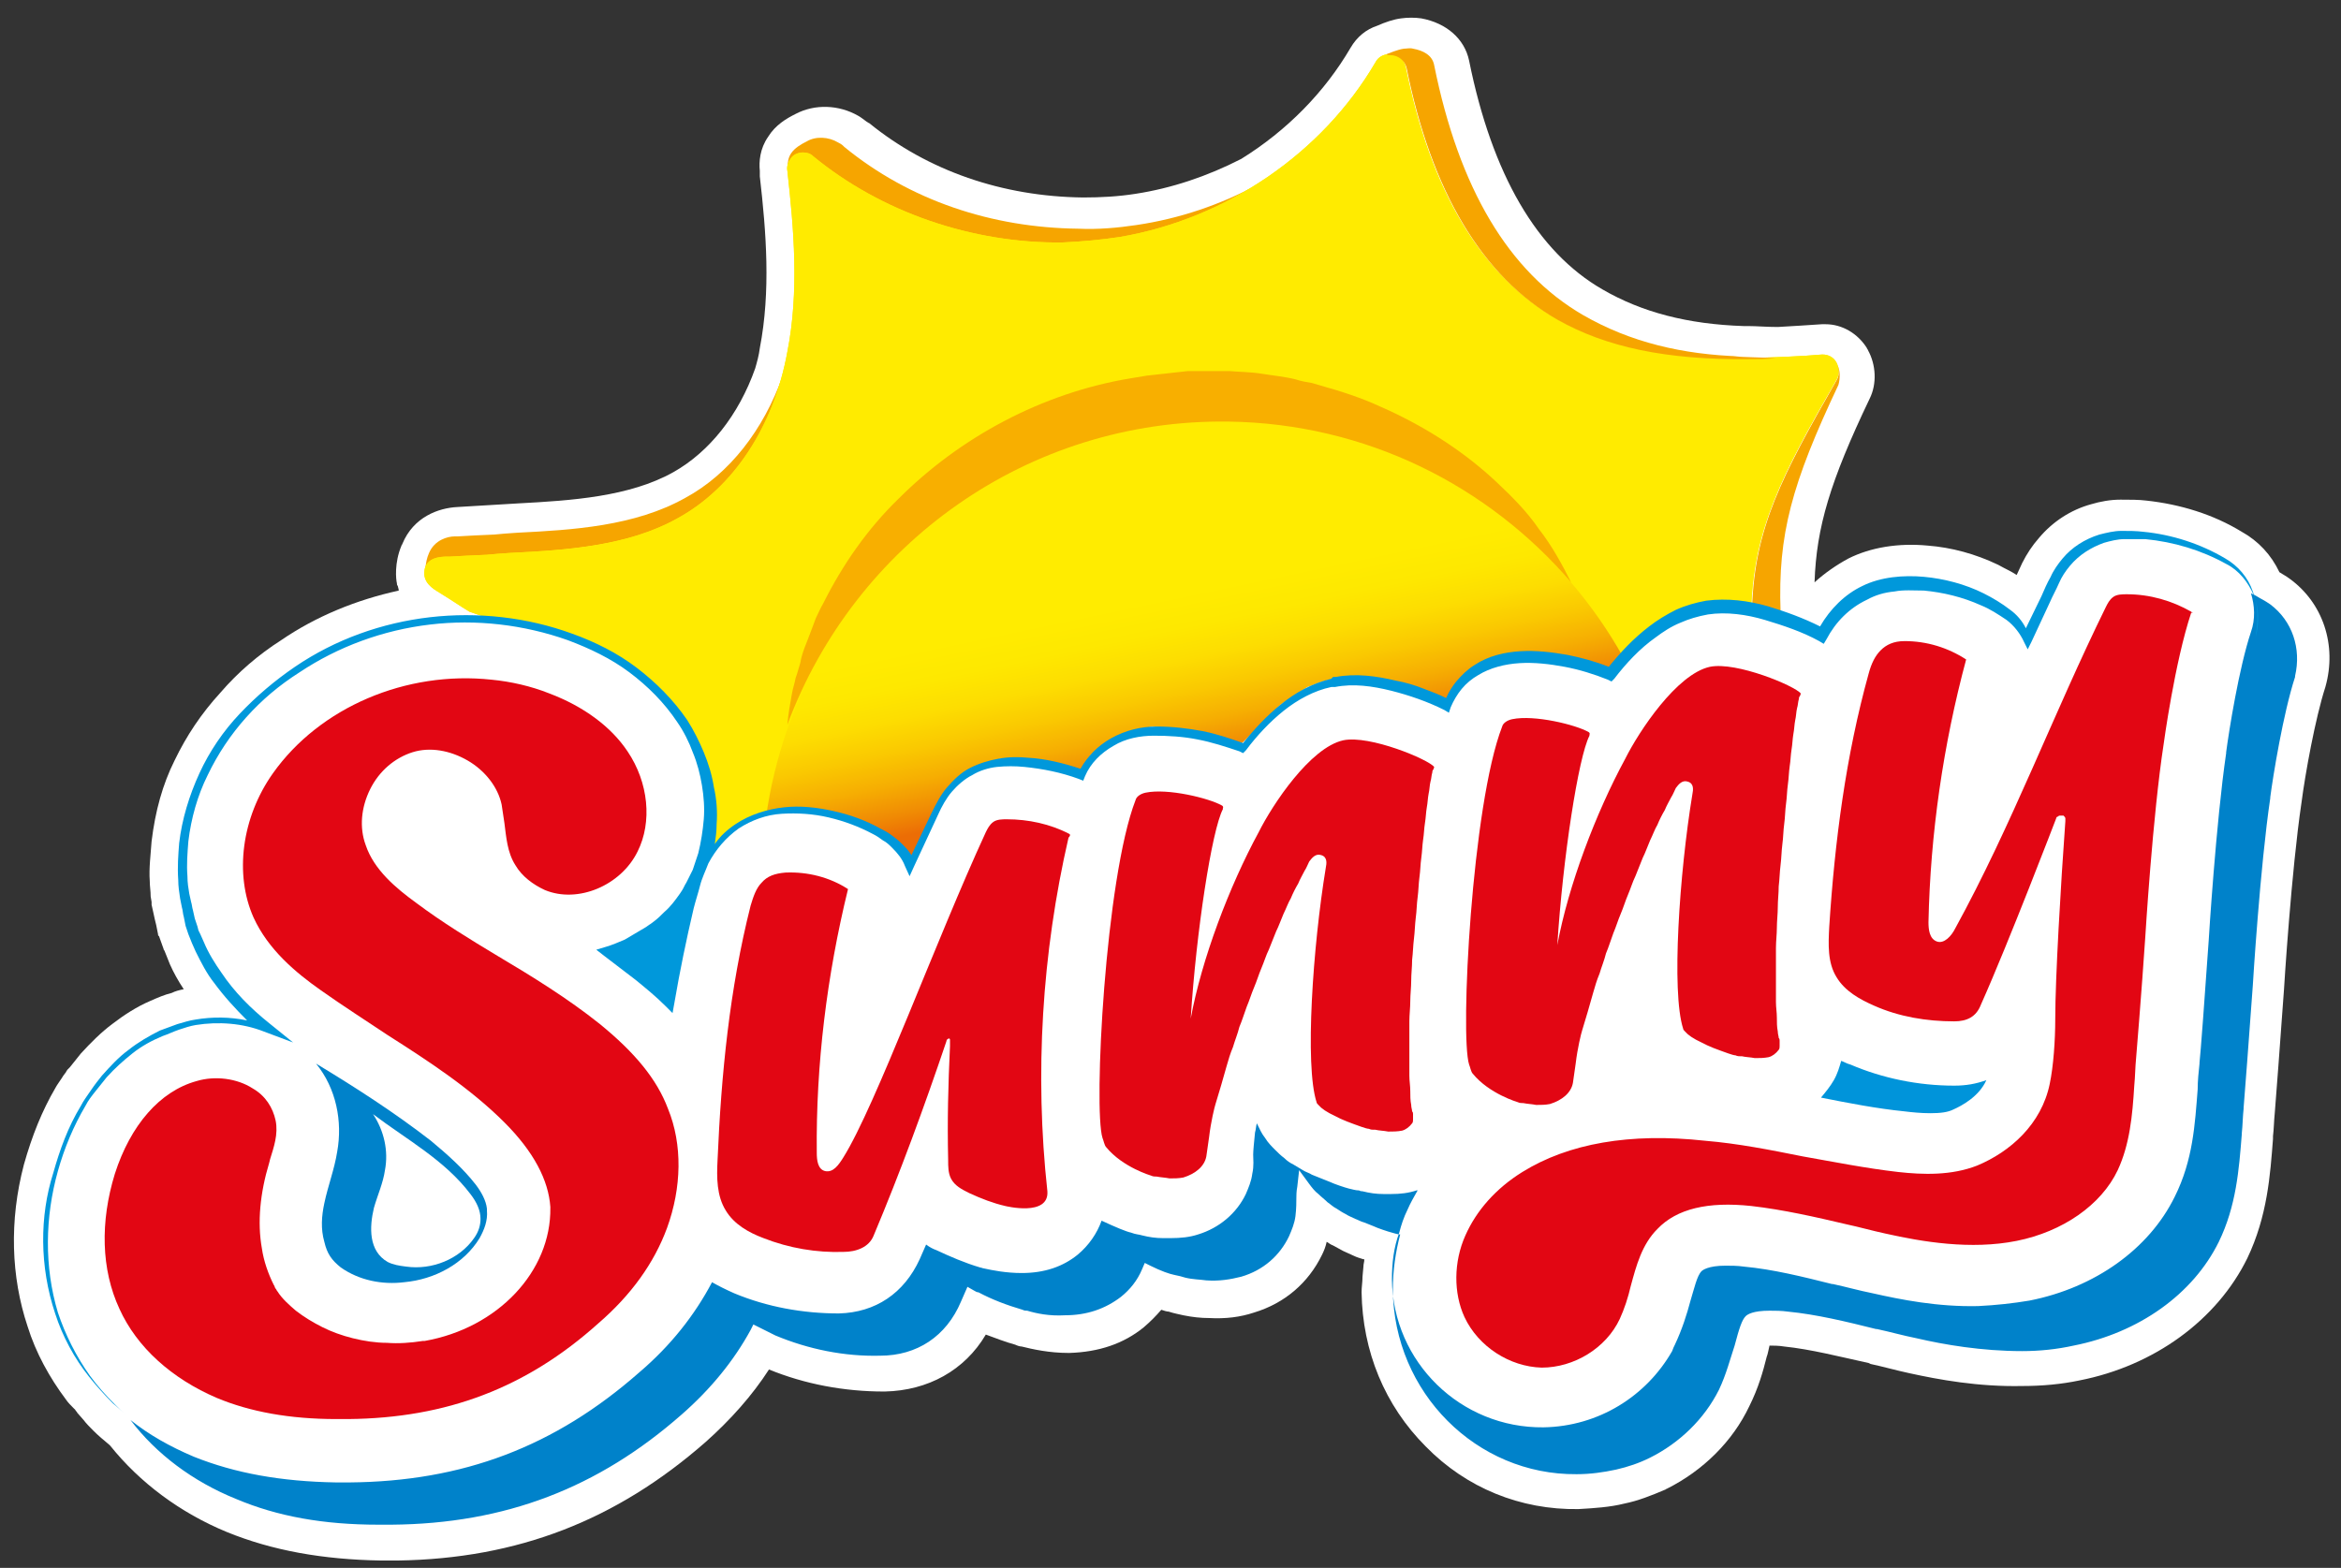
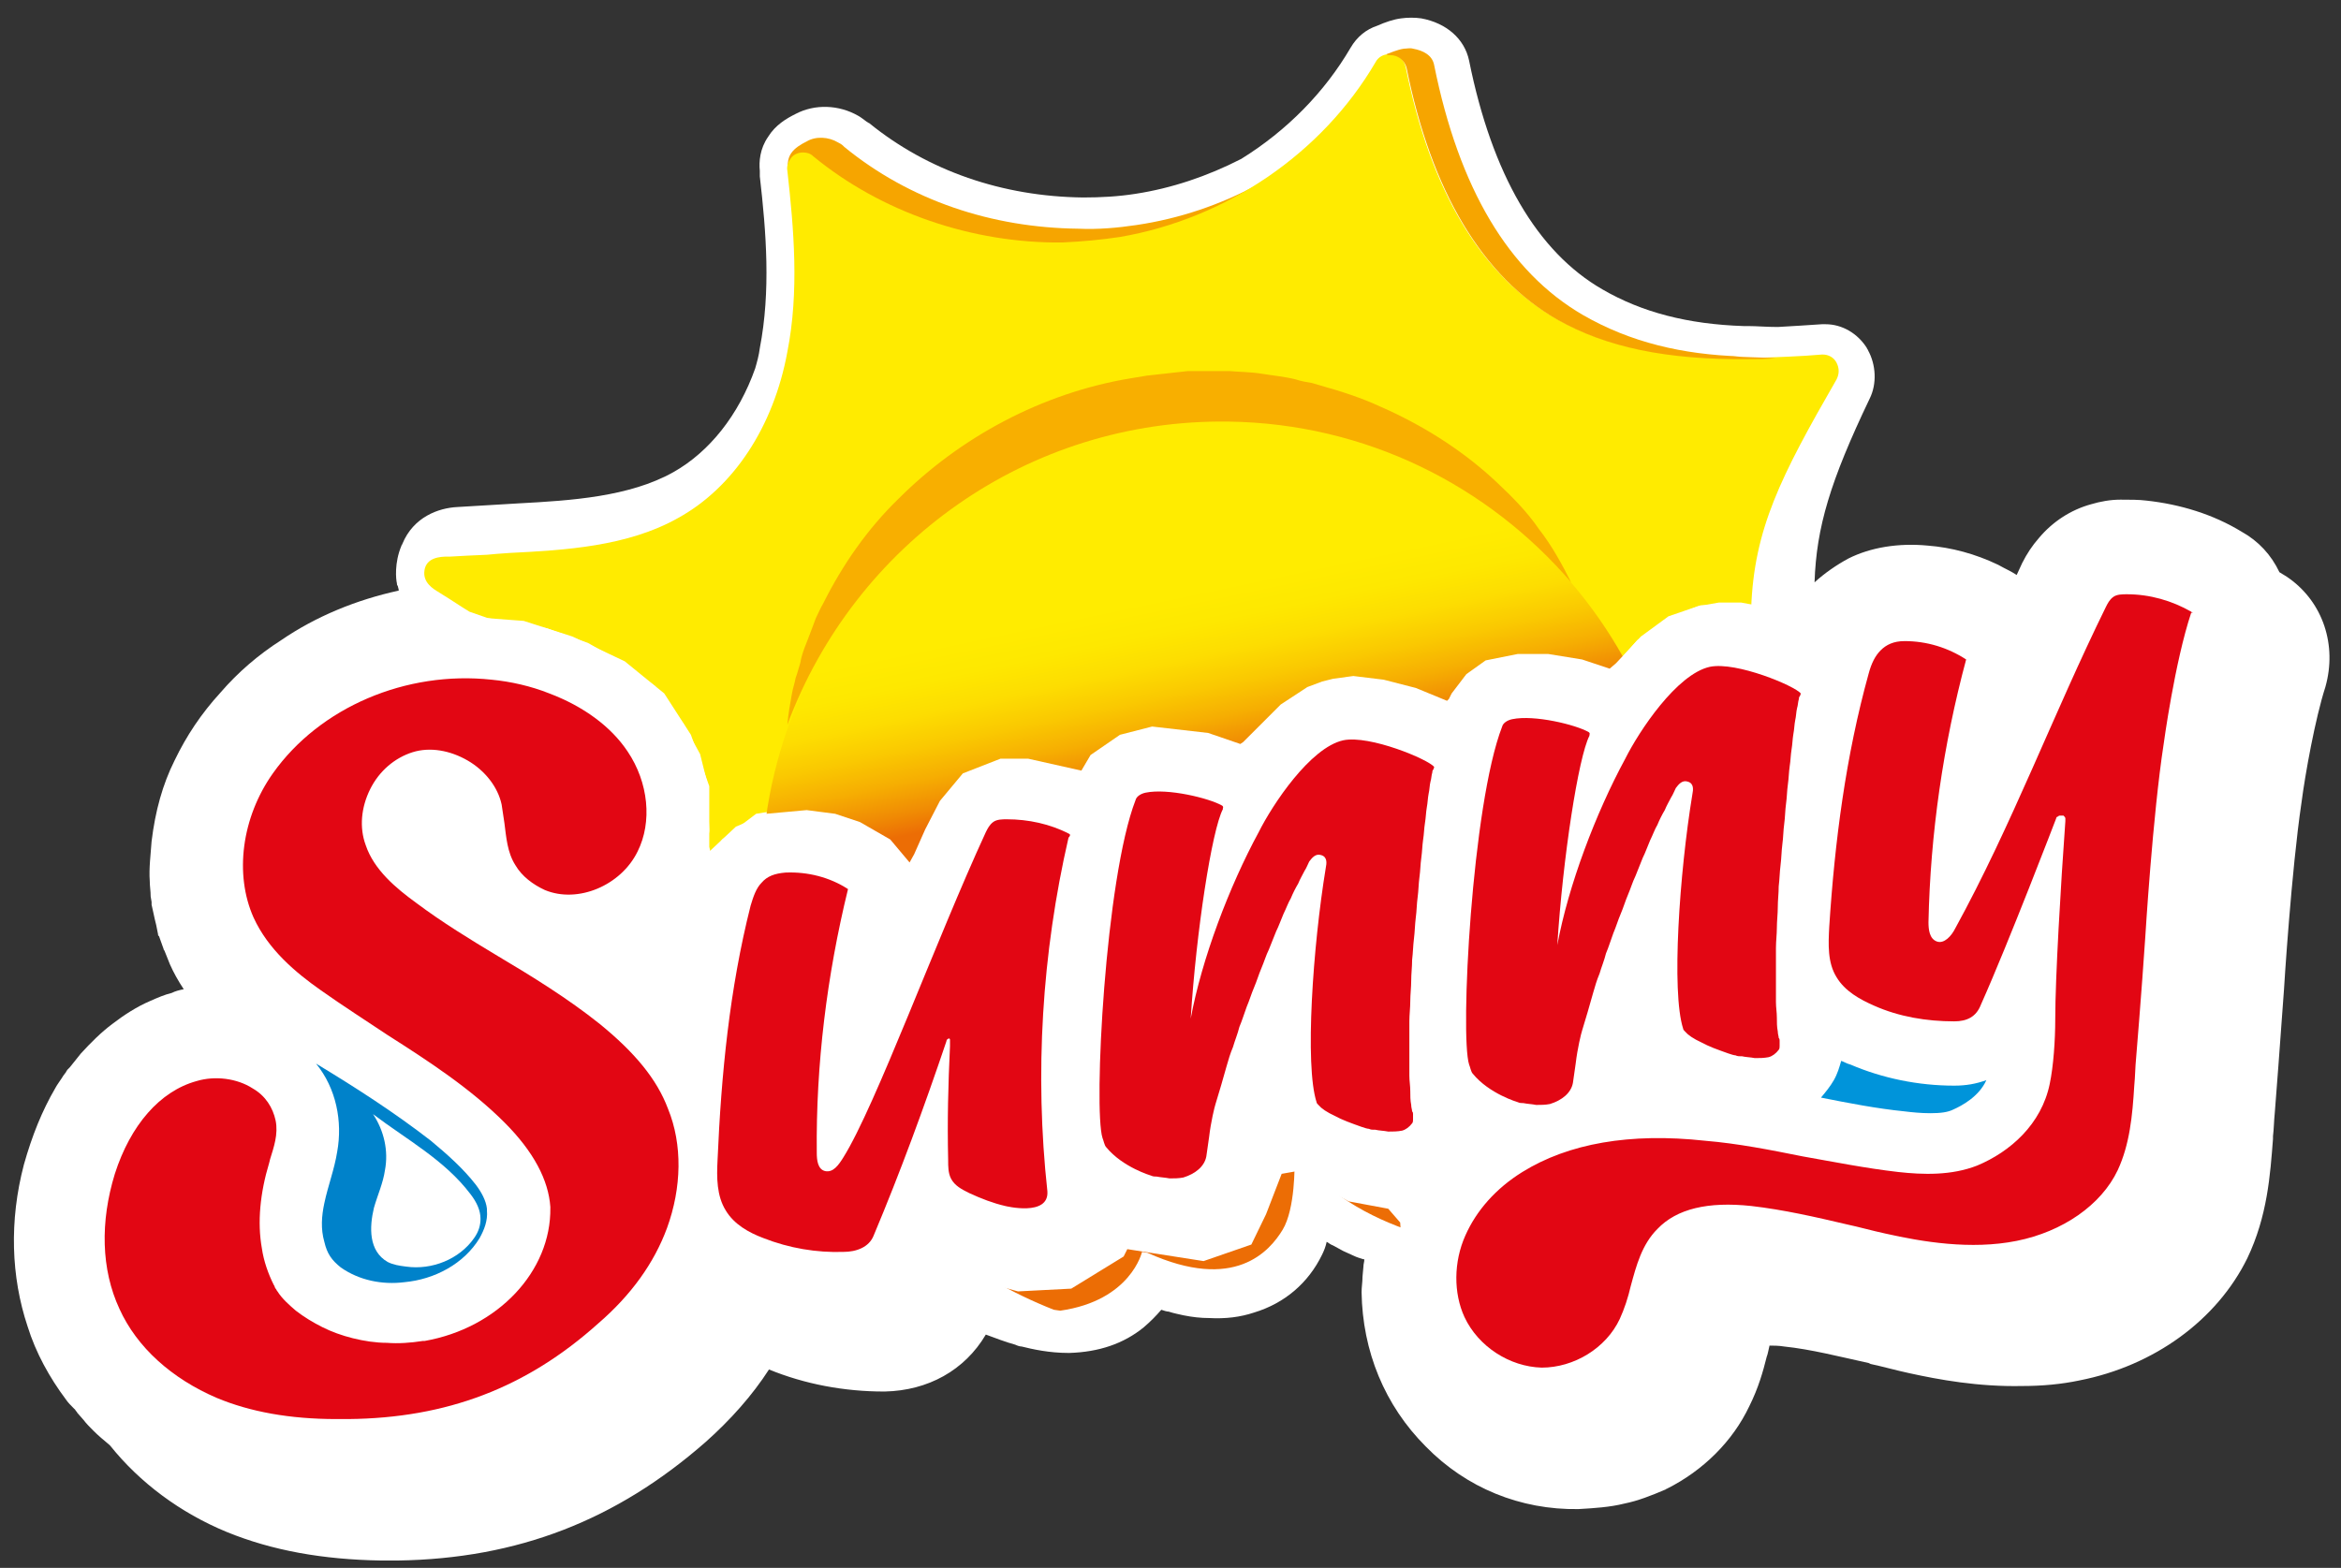
<svg xmlns="http://www.w3.org/2000/svg" version="1.1" id="Layer_1" x="0px" y="0px" viewBox="0 0 254.8 170.7" style="enable-background:new 0 0 254.8 170.7;" xml:space="preserve">
  <rect x="0" y="0" width="254.8" height="170.7" fill="#333333" stroke="none" />
  <style type="text/css">
	.st0{fill:#FFFFFF;}
	.st1{fill:#F6A500;}
	.st2{fill:#FFEB00;}
	.st3{fill:url(#SVGID_1_);}
	.st4{fill:#F8AF00;}
	.st5{fill:#E20613;}
	.st6{fill:none;stroke:#FFEC00;stroke-width:0.443;stroke-miterlimit:10;}
	.st7{fill:#0094DA;}
	.st8{fill:#0082CA;}
	.st9{fill:#0098DB;}
</style>
  <g>
    <path class="st0" d="M249.2,63L249.2,63c-0.4-0.3-0.8-0.5-1.1-0.7c-0.9-1.9-2.3-3.4-4.1-4.4c-3.1-1.9-6.7-3-10.4-3.4   c-0.8-0.1-1.8-0.1-2.8-0.1c-1.1,0-2.2,0.2-3.2,0.5c-2.2,0.6-4.2,1.9-5.7,3.7c-0.7,0.8-1.3,1.7-1.8,2.7c-0.2,0.4-0.4,0.9-0.6,1.3   c-0.6-0.4-1.3-0.7-2-1.1c-2.5-1.2-5.1-1.9-7.7-2.1c-3.2-0.3-6.2,0.2-8.6,1.4c-1.3,0.7-2.6,1.6-3.7,2.6c0.2-6,1.7-11,6-20   c0.8-1.6,0.7-3.7-0.2-5.3c0-0.1-0.1-0.1-0.1-0.2c-1-1.6-2.7-2.6-4.5-2.6c-0.1,0-0.3,0-0.4,0c-1.4,0.1-3.1,0.2-4.8,0.3   c-1.2,0-2.3-0.1-3.2-0.1c-0.1,0-0.3,0-0.5,0c-6.1-0.2-11.1-1.5-15.4-4c-7.1-4.1-12-12.5-14.5-24.9c-0.5-2.4-2.5-4.1-5.2-4.6   c-0.7-0.1-1.5-0.1-2.2,0c-0.8,0.1-1.7,0.4-2.6,0.8c-1.2,0.4-2.2,1.2-2.9,2.4c-2.8,4.8-6.9,9-11.9,12.1c-3.7,1.9-7.6,3.2-11.5,3.8   c-1.9,0.3-3.8,0.4-5.7,0.4c-8.8-0.1-16.9-2.9-23.3-8.1c-0.1,0-0.1-0.1-0.2-0.1c-0.4-0.3-0.8-0.6-1-0.7c-2.1-1.2-4.7-1.3-6.8-0.2   c-1,0.5-2.2,1.2-3,2.5c-0.9,1.3-1,2.7-0.9,3.7c0,0.2,0,0.4,0,0.6c0.7,6.1,1.2,12.5,0,18.7c-0.1,0.8-0.3,1.5-0.5,2.2   c-1.8,5.1-5,9.1-8.9,11.3c-4.8,2.7-11.2,3.1-16.8,3.4l-6.7,0.4c-2.1,0.1-4.8,1.1-6,4c0,0.1-0.1,0.1-0.1,0.2   c-0.8,1.9-0.6,3.7-0.5,4.1c0,0.1,0,0.2,0.1,0.3c0,0.1,0.1,0.3,0.1,0.5c-4.6,1-9,2.8-12.8,5.4c-2.5,1.6-4.7,3.5-6.6,5.7   c-2.1,2.3-3.7,4.7-5,7.4c-1.3,2.6-2.1,5.5-2.5,8.8c-0.1,1.4-0.3,3-0.2,4.3c0,0.6,0.1,1.1,0.1,1.7l0.1,0.6c0,0.1,0,0.2,0,0.3   l0.2,0.9c0.1,0.5,0.2,0.9,0.3,1.3l0.2,1c0,0.1,0,0.2,0.1,0.2l0.5,1.4c0,0.1,0.1,0.2,0.1,0.2l0.6,1.5c0.4,0.9,0.9,1.8,1.5,2.7   c-0.5,0.1-0.9,0.2-1.3,0.4c-0.8,0.2-1.5,0.5-2.4,0.9c-1.4,0.6-2.8,1.5-4.1,2.5c-1.2,0.9-2.3,2-3.4,3.2c-0.4,0.5-0.8,1-1.2,1.5   l-0.3,0.3c0,0.1-0.1,0.1-0.1,0.2l-0.3,0.4c-0.3,0.5-0.7,1-0.9,1.4c-1.4,2.4-2.5,5.1-3.4,8.3c-1.6,6.1-1.4,12.2,0.4,17.6   c0.9,2.9,2.4,5.6,4.2,8c0.2,0.3,0.5,0.6,0.8,0.9l0.2,0.2c0,0.1,0.2,0.2,0.2,0.3l0.7,0.8c0.3,0.4,0.7,0.8,1.1,1.2   c0.5,0.5,1.1,1,1.7,1.5l0.1,0.1c3.2,4,7.6,7.3,12.7,9.4c4.9,2,10.4,3,16.8,3.1l1.4,0c0.1,0,0.3,0,0.4,0   c13.1-0.2,23.8-4.4,33.5-12.9c2.7-2.4,5.1-5.1,6.9-7.9c3.9,1.6,8.2,2.4,12.5,2.4c0,0,0.1,0,0.1,0c4.7-0.1,8.7-2.3,11-6.2   c1.1,0.4,2.1,0.8,3.2,1.1c0.2,0.1,0.5,0.2,0.7,0.2c1.2,0.3,3,0.7,5.1,0.7c0,0,0.1,0,0.1,0c3.2-0.1,5.9-1,8.1-2.8   c0.7-0.6,1.3-1.2,1.9-1.9c0.3,0.1,0.6,0.2,0.8,0.2c0.6,0.2,1.2,0.3,1.6,0.4c1,0.2,1.9,0.3,2.8,0.3c1.8,0.1,3.4-0.1,4.9-0.6   c3.3-1,5.9-3.2,7.4-6.3c0.2-0.4,0.4-0.9,0.5-1.4c0.2,0.1,0.4,0.3,0.7,0.4c0.4,0.2,0.7,0.4,1.1,0.6c0.4,0.2,0.7,0.3,1.1,0.5   c0.4,0.2,0.8,0.3,1.1,0.4c0,0,0.1,0,0.1,0c0,0.3-0.1,0.5-0.1,0.8l-0.1,1.1c0,0.6-0.1,1.1-0.1,1.7c0.1,6.4,2.5,12.3,7,16.8   c4.4,4.5,10.3,6.9,16.6,6.8c1.7-0.1,3.4-0.2,5-0.6c1.5-0.3,3-0.9,4.4-1.5c0.1,0,0.1-0.1,0.2-0.1c4-2,7.2-5.2,9-9   c1-2,1.5-3.8,1.9-5.4c0.1-0.2,0.2-0.8,0.3-1.2c0,0,0,0,0,0c0.4,0,1,0,1.6,0.1c2.9,0.3,6,1.1,9.2,1.8c0,0,0.2,0.1,0.2,0.1   c1.4,0.3,2.8,0.7,4.2,1c3.2,0.7,7.5,1.5,12.3,1.4c2.2,0,4.3-0.2,6.2-0.6c8.2-1.6,15-6.6,18.3-13.3c2.2-4.6,2.5-9.1,2.8-13l0-0.3   c0.1-0.8,0.1-1.6,0.2-2.6c0.1-1.2,0.6-7.8,1-13.4c0-0.1,0.8-12.9,1.9-20.3c0.4-3.1,1.5-9.2,2.6-12.6   C254.4,70.2,252.8,65.6,249.2,63z M204.3,144.6C204.3,144.6,204.3,144.6,204.3,144.6L204.3,144.6L204.3,144.6z" />
    <path class="st1" d="M141.5,17C141.4,17,141.4,17,141.5,17C141.4,17,141.4,17,141.5,17z" />
    <path class="st1" d="M86.2,17.5c0.3-0.4,0.8-0.6,1.3-0.6c0.4,0,0.8,0.1,1.1,0.4c7.4,6.1,17.2,9.5,27.1,9.4c2.1,0,4.2-0.2,6.3-0.6   c6.7-1.2,13.1-4.1,18.3-8.2c-1.9,1.5-3.4,2.2-3.4,2.2c-4.1,2.2-8.5,3.7-13.2,4.4c-2,0.3-4.2,0.5-6.3,0.4   c-9.5-0.1-18.4-3.1-25.5-8.9c0,0-0.1-0.1-0.1-0.1c-0.2-0.2-0.4-0.3-0.6-0.4c-1-0.6-2.4-0.7-3.4-0.1c-0.6,0.3-1.3,0.7-1.7,1.3   c-0.4,0.6-0.4,1.3-0.3,2C85.8,18.3,85.9,17.8,86.2,17.5z" />
-     <path class="st1" d="M46.3,62.2c0.2-1.5,1.7-1.5,2.5-1.5c0.1,0,0.2,0,0.3,0l1.8-0.1l2.2-0.1l1.1-0.1l1.4-0.1   c6-0.4,12.8-0.8,18.3-3.8c5.4-3,9.4-8.6,11.3-15.6c-2.1,5.9-5.8,10.7-10.6,13.3c-5.5,3.1-12.3,3.5-18.3,3.8l-1.4,0.1l-1.1,0.1   l-2.2,0.1l-1.8,0.1c-0.1,0-0.2,0-0.3,0c-0.8,0-2.2,0.4-2.8,1.8c0,0,0,0,0,0c-0.5,1.1-0.4,2.4-0.4,2.4l0,0   C46.3,62.6,46.3,62.4,46.3,62.2z" />
    <path class="st2" d="M188.3,65.9l1.6,0.3l0.7,0.1c0.3-8.7,3.2-14.4,9.3-25c0.3-0.6,0.3-1.2,0-1.8c-0.3-0.6-0.9-0.9-1.5-0.9   c0,0-0.1,0-0.1,0c-2.2,0.2-5.1,0.3-8.1,0.4c-8.9,0.1-15.5-1.3-20.8-4.3c-8.2-4.7-13.7-13.9-16.4-27.4c-0.2-0.9-0.9-1.4-1.8-1.4l0,0   c-0.6,0-1.2,0.3-1.5,0.9c-5.8,9.9-16.2,17-27.8,19c-2,0.3-4.1,0.5-6.3,0.6c-9.8,0.1-19.7-3.3-27.1-9.4c-0.3-0.3-0.7-0.4-1.1-0.4   c-0.5,0-1,0.2-1.3,0.6c-0.3,0.4-0.5,0.9-0.4,1.4c0.7,6.3,1.3,13.1,0,19.7c-1.5,8.2-5.9,14.8-11.9,18.1c-5.5,3.1-12.3,3.5-18.3,3.8   l-1.4,0.1l-1.1,0.1l-2.2,0.1l-1.8,0.1c-0.1,0-0.2,0-0.3,0c-0.8,0-2.3,0.1-2.5,1.5c-0.2,1.3,0.9,2,1.6,2.4c0.1,0.1,0.2,0.1,0.3,0.2   c1,0.6,2,1.3,3,1.9l2,0.7l6.4,1.1L64,70l4,2.3l3.3,2.4l3.1,4.1l1.8,3.3l0.7,2.8l0.3,5.4l0,1.9l0.2,0.9l1.2-1.7l3.7-2.8L86,88l6,0.9   l3.8,1.8l3.2,2.9l0.7-0.4l3.5-7.2l3.3-2.6l3.9-0.7l0,0l5,0.7l2.5,0.6l0.8-1.4l1.9-1.7l2-1l3.2-0.5l4.8,0.5l3.6,1l1,0.4l2.5-3.1   l3.8-3l3.4-1.2l3.8-0.1l4,0.9l3.1,1.2l1.6,0.3l1.5-2.2l1.2-1.2l3.1-1.4l3.3-0.3l3.8,0.5l2.8,0.8l1.9,0.6l1.1-1l2.1-2.4l3.3-2.4   l3.6-1.4L188.3,65.9" />
-     <path class="st2" d="M188.3,65.9l1.6,0.3l0.7,0.1c0.3-8.7,3.2-14.4,9.3-25c0.3-0.6,0.3-1.2,0-1.8c-0.3-0.6-0.9-0.9-1.5-0.9   c0,0-0.1,0-0.1,0c-2.2,0.2-5.1,0.3-8.1,0.4c-8.9,0.1-15.5-1.3-20.8-4.3c-8.2-4.7-13.7-13.9-16.4-27.4c-0.2-0.9-0.9-1.4-1.8-1.4l0,0   c-0.6,0-1.2,0.3-1.5,0.9c-5.8,9.9-16.2,17-27.8,19c-2,0.3-4.1,0.5-6.3,0.6c-9.8,0.1-19.7-3.3-27.1-9.4c-0.3-0.3-0.7-0.4-1.1-0.4   c-0.5,0-1,0.2-1.3,0.6c-0.3,0.4-0.5,0.9-0.4,1.4c0.7,6.3,1.3,13.1,0,19.7c-1.5,8.2-5.9,14.8-11.9,18.1c-5.5,3.1-12.3,3.5-18.3,3.8   l-1.4,0.1l-1.1,0.1l-2.2,0.1l-1.8,0.1c-0.1,0-0.2,0-0.3,0c-0.8,0-2.3,0.1-2.5,1.5c-0.2,1.3,0.9,2,1.6,2.4c0.1,0.1,0.2,0.1,0.3,0.2   c1,0.6,2,1.3,3,1.9l2,0.7l6.4,1.1L64,70l4,2.3l3.3,2.4l3.1,4.1l1.8,3.3l0.7,2.8l0.3,5.4l0,1.9l0.2,0.9l1.2-1.7l3.7-2.8L86,88l6,0.9   l3.8,1.8l3.2,2.9l0.7-0.4l3.5-7.2l3.3-2.6l3.9-0.7l0,0l5,0.7l2.5,0.6l0.8-1.4l1.9-1.7l2-1l3.2-0.5l4.8,0.5l3.6,1l1,0.4l2.5-3.1   l3.8-3l3.4-1.2l3.8-0.1l4,0.9l3.1,1.2l1.6,0.3l1.5-2.2l1.2-1.2l3.1-1.4l3.3-0.3l3.8,0.5l2.8,0.8l1.9,0.6l1.1-1l2.1-2.4l3.3-2.4   l3.6-1.4L188.3,65.9" />
-     <path class="st1" d="M200,39.8L200,39.8c0.2,0.5,0.2,1.1-0.1,1.6c-6,10.5-8.9,16.1-9.2,24.7l3.1,0.5c-0.3-8.4,1.2-13.9,6.3-24.7   C200.3,41.2,200.3,40.3,200,39.8z" />
    <path class="st1" d="M151.3,6c0.9,0,1.6,0.6,1.8,1.4c2.7,13.4,8.2,22.7,16.4,27.4c5.3,3,11.9,4.4,20.8,4.3c1,0,2,0,3-0.1   c-1.8-0.1-3.3-0.1-4.6-0.2c0.2,0,0.5,0,0.7,0c-6.2-0.2-11.9-1.5-17.1-4.5c-8.1-4.7-13.5-13.8-16.2-27.2c-0.2-1.1-1.2-1.6-2.3-1.8   c-0.3-0.1-0.7,0-1,0c-0.7,0.1-1.6,0.5-1.9,0.6C151,6,151.1,6,151.3,6z" />
    <g>
      <g>
        <linearGradient id="SVGID_1_" gradientUnits="userSpaceOnUse" x1="153.567" y1="141.536" x2="135.368" y2="47.907" gradientTransform="matrix(1 -1.460000e-02 1.460000e-02 1 -13.325 1.018)">
          <stop offset="0.6" style="stop-color:#EC6D05" />
          <stop offset="0.625" style="stop-color:#F08B04" />
          <stop offset="0.66" style="stop-color:#F6AE02" />
          <stop offset="0.696" style="stop-color:#FAC901" />
          <stop offset="0.732" style="stop-color:#FDDD01" />
          <stop offset="0.768" style="stop-color:#FEE800" />
          <stop offset="0.806" style="stop-color:#FFEC00" />
        </linearGradient>
        <path class="st3" d="M114.7,142.6c-18.3-7.2-31.5-25-31.8-45.9c-0.4-27.7,21.7-50.4,49.3-50.8c27.7-0.4,50.4,21.7,50.8,49.3     c0.2,16.6-7.6,31.4-19.9,40.7c0,0-13.4-0.4-21.2-9.2l-1,0c0,0,0.1,4.9-1.3,7.2c-1.4,2.3-5.2,6.8-14.7,2.5l-0.6-0.1     c0,0-1.2,5.3-8.9,6.4L114.7,142.6z" />
      </g>
    </g>
    <path class="st4" d="M133.7,45.9c15,0.2,28.3,7,37.3,17.5c0,0,0,0,0,0c-1-2-2.1-4-3.5-5.8c-1.3-1.9-2.9-3.5-4.6-5.1   c-3.4-3.2-7.4-5.8-11.7-7.8c-1.1-0.5-2.2-1-3.3-1.4c-1.1-0.4-2.3-0.8-3.4-1.1l-1.7-0.5c-0.6-0.1-1.2-0.2-1.8-0.4   c-1.2-0.3-2.4-0.4-3.6-0.6c-1.2-0.2-2.4-0.2-3.6-0.3c-1.2,0-2.4,0-3.6,0l-0.9,0l-0.9,0.1l-1.8,0.2l-1.8,0.2l-1.8,0.3   c-9.6,1.6-18.5,6.4-25.2,13.1c-3.4,3.3-6.1,7.2-8.2,11.4c-0.3,0.5-0.5,1-0.8,1.6c-0.2,0.5-0.4,1.1-0.6,1.6   c-0.4,1.1-0.9,2.1-1.1,3.3c-0.2,0.6-0.3,1.1-0.5,1.6c-0.1,0.6-0.3,1.1-0.4,1.7c-0.2,1.1-0.4,2.2-0.5,3.4c0,0,0,0,0,0   C93,59.3,111.8,45.6,133.7,45.9z" />
    <polygon class="st5" points="244.7,115.4 244.7,115.4 244.7,115.4  " />
    <polygon class="st5" points="230.7,115 230.7,115 230.7,115  " />
    <path class="st6" d="M29.3,140.4" />
    <path class="st0" d="M245.6,65.6l-0.3-0.6l-0.1-0.4l-0.3-0.8l-0.3-0.5l-0.4-0.7l-0.5-0.5c0,0-0.3-0.3-0.7-0.6   c-0.4-0.3-2.5-1.5-4-2.1c-1.5-0.5-1.9-0.6-1.9-0.6l-2.6-0.6l-1.1-0.1l-1.3-0.1l-2.2,0.1l-1.8,0.4l-2,1.1l-1.8,1.9l-1.2,2.2   l-1.3,2.8l-1,2.1l-0.2,0.3l-1.2-1.8l-2.2-1.7l-3-1.4l-3.5-0.9l-3.2-0.2l-3.9,0.8l-2.5,1.5l-2.2,2.3l-0.6,1l-1.2-0.6l-4.4-1.7   l-3.2-0.6l-2.4,0l-2.3,0.4l-3.2,1.1l-3,2.2l-2.7,2.9l-0.7,0.6l-3-1l-3.7-0.6l-3.3,0l-3.5,0.7l-2.1,1.5l-1.6,2.1l-0.3,0.6l-0.2,0.2   l-3.4-1.4l-3.5-0.9l-3.3-0.4l-2.2,0.3l-1.2,0.3l-1.6,0.6l-2.9,1.9l-2.2,2.2l-1.9,1.9l-0.3,0.2l-3.5-1.2l-6.1-0.7l-3.5,0.9l-3.2,2.2   l-1,1.7l-5.8-1.3l-3,0l-4.1,1.6l-2.5,3l-1.6,3.1l-1.2,2.7L99,93.9l-2.1-2.5l-3.3-1.9l-2.7-0.9l-3.1-0.4l-4.4,0.4L80.1,90L77,92.9   l-0.4,0.8l0.6-3.2l0-4.9l-2-5.6l-2.9-4.5l-4.3-3.5l-5.7-2.7l-5.3-1.7l-6.7-0.5L43.5,68l-6.9,2.2l-4.8,2.9l-5,4.4l-3.9,4.9l-2.2,6   l-0.9,4.8l0.5,5.9l2.2,5.8l4.2,5.1l1.4,1.5l-3.2-0.4l-5.2,0.5l-3.9,1.6l-3.9,3.3l-3.5,4.7l-1.9,4.5l-1.1,4.1l-0.5,4.4l0.2,4.1   l0.4,2.2l0.7,2.4l0.7,2l1,2l1.6,2.6l1.3,1.6l1.4,1.5l0.8,0.8l1.1,1l0.4,0.4l0.2,0.2l1.5,1.3l0.7,0.6l1.2,0.7l4.6,2.8l6.8,2.7   l9.6,0.6l7.8-0.6l14.7-5l11.1-5.2l6.6-5.2l1.5-2.5l1.1-2.4l1.3,0.7l9.4,1.5l5-0.9l4.6-3.9l1-1.7l7.6,2.1l5.8-0.3l5.7-3.5l0.4-0.8   l8.3,1.3l5.2-1.8l1.6-3.3l1.7-4.4l1.7-0.3c0,0,0-0.1,0.6,0.2c0.5,0.4,1.5,1.2,1.5,1.2l3.5,1.9l4.3,0.8l1.3,1.5l0.1,1.5l-0.2,0.7   l-0.2,0.7l-0.1,0.6l-0.2,1.2l-0.1,0.7l-0.1,1.3l0.1,2.4l0.5,2.6l0.9,2.6l2.9,4.3l2.6,2.2l5.8,3l7.5,1l5-2.1l6.4-5.6l3.7-7.7   l2.9-1.8l8.3,0.8l4.9,1.5l9.4,1.8l9.2-0.2l7.3-2.1l6.9-4.2l4.3-9l2.2-11.5l1.5-24.9l2.8-18.4L245.6,65.6z M52.2,134.4   c-1.6,2.3-4.2,4.4-7,4c-0.8-0.1-3,0-3.7-0.3c-2.1-1.2-2.4-4.4-1.8-6.5c0.4-1.4,0.3-1.6,0.6-3c0.3-2.1,1-6.2-0.2-8   c3.7,2.8,8.5,5.2,11.3,8.9c0.7,0.9,1.3,1.4,1.3,2.4C52.7,132.7,52.7,133.7,52.2,134.4z" />
    <path class="st7" d="M212.7,118.2L212.7,118.2c1.3,0,2.4-0.2,3.5-0.6c-0.8,1.8-2.7,2.8-3.6,3.2c-0.6,0.3-1.4,0.4-2.5,0.4   c-1,0-2-0.1-2.8-0.2c-3-0.3-6.1-0.9-9.1-1.5c0.5-0.6,1-1.2,1.4-1.9c0.4-0.7,0.6-1.4,0.8-2.1c0.3,0.1,0.6,0.3,1,0.4   C204.9,117.4,208.8,118.2,212.7,118.2" />
    <path class="st8" d="M36.7,125.4c-0.3,1.9-1,3.7-1.4,5.6c-0.3,1.4-0.4,2.8,0,4.2c0.3,1.3,0.8,2,1.8,2.8c2,1.4,4.5,1.9,6.9,1.6   c3.3-0.3,6.5-2,8.2-4.8c0.5-0.9,0.9-1.9,0.8-3c0-0.1,0-0.1,0-0.2c-0.1-0.9-0.6-1.8-1.2-2.6c-1.4-1.8-3.1-3.3-4.9-4.8   c-4-3.1-8.2-5.8-12.5-8.4C36.6,118.5,37.3,122.1,36.7,125.4z M40.6,121.3c3.7,2.8,7.8,5,10.6,8.7c0.7,0.9,1.1,1.8,1.1,2.7   c0,0.7-0.2,1.4-0.7,2.1c-1.6,2.3-4.6,3.5-7.4,3.1c-0.8-0.1-1.4-0.2-2-0.5c-2.1-1.2-2-3.8-1.5-5.9c0.4-1.4,1-2.7,1.2-4.1   C42.3,125.3,41.8,123.1,40.6,121.3z" />
-     <path class="st8" d="M247.1,65.8L247.1,65.8c-0.3-0.2-0.6-0.4-0.8-0.5c-0.4-0.2-0.8-0.5-1.3-0.7c0.4,1.3,0.5,2.8,0,4.2l0,0l0,0   c-1.3,3.9-2.4,10.8-2.7,13.1c0,0,0,0.1,0,0.1c-1.1,7.5-1.9,20.3-1.9,20.4c-0.4,5.8-0.9,12.5-1,13.3l0,0.1c-0.1,0.9-0.2,1.9-0.2,2.8   c-0.3,3.8-0.5,7.7-2.5,11.7c-2.8,5.7-8.7,9.9-15.8,11.3c-1.8,0.3-3.6,0.5-5.6,0.6c-4.4,0.1-8.4-0.7-11.5-1.4   c-1.5-0.3-2.9-0.7-4.3-1l0,0l-0.1,0c-3.2-0.8-6.4-1.6-9.6-1.9c-0.7-0.1-1.4-0.1-2-0.1c-1.9,0-2.5,0.5-2.6,0.6   c-0.5,0.5-0.8,1.9-1.2,3.2c-0.4,1.5-0.9,3.1-1.7,4.8c-0.1,0.2-0.2,0.4-0.3,0.7c-2.8,4.9-8,8.2-14,8.3c-9,0.1-16.4-7.1-16.5-16.1   c0-1.8,0.2-3.5,0.8-5.1c0,0,0,0,0,0c0.2-0.8,0.5-1.7,0.9-2.5c0.3-0.7,0.7-1.4,1.1-2.1c0,0,0,0-0.1,0c-0.9,0.3-1.8,0.4-2.8,0.4   c-0.3,0-0.5,0-0.8,0c-0.8,0-1.5-0.1-2.3-0.3c-0.1,0-0.2,0-0.4-0.1l-0.1,0c-0.2,0-0.6-0.1-1-0.2c-0.4-0.1-1.6-0.5-2-0.7   c-0.3-0.1-0.7-0.3-1-0.4c-0.3-0.1-0.7-0.3-1-0.4c-0.3-0.2-0.7-0.3-1-0.5c-0.3-0.2-0.7-0.4-1-0.6c-0.4-0.2-0.7-0.4-1-0.7   c-0.4-0.3-0.7-0.6-1-0.9c-0.4-0.4-0.8-0.8-1.1-1.3c-0.4-0.5-0.6-1-0.9-1.6c-0.1,0.3-0.1,0.7-0.2,1c-0.1,1-0.2,2-0.2,2.4   c0,0.5,0.1,1.2-0.1,2.1c-0.1,0.8-0.4,1.5-0.7,2.2c-1,2.1-2.9,3.7-5.2,4.4c-0.9,0.3-1.9,0.4-3,0.4c-0.3,0-0.5,0-0.8,0   c-0.8,0-1.5-0.1-2.3-0.3c-0.3-0.1-0.7-0.1-1.2-0.3l0,0l0,0l0,0c-0.5-0.1-1.7-0.6-3.2-1.3c-0.5,1.4-1.4,2.7-2.6,3.7   c-1.6,1.3-3.6,2-6.1,2c-1.7,0-3.2-0.3-4.1-0.5c-0.1,0-0.3-0.1-0.4-0.1c-1.7-0.5-3.3-1.2-4.8-1.9c-0.3-0.1-0.7-0.3-1.1-0.6   c-0.2,0.5-0.5,1.1-0.7,1.6c-1.7,3.7-4.8,5.8-8.8,5.9l0,0c-3.9,0-7.8-0.7-11.4-2.2c-0.9-0.4-1.7-0.8-2.4-1.2   c-1.9,3.6-4.5,6.9-7.9,9.8c-9.2,8.1-19.2,11.9-31.6,12l-0.3,0c-0.4,0-0.7,0-1.1,0c-6-0.1-11-1-15.5-2.8c-2.6-1.1-4.9-2.4-6.9-4   c2.8,3.7,6.8,6.7,11.5,8.6c4.5,1.9,9.5,2.8,15.5,2.8c0.4,0,0.7,0,1.1,0l0.3,0c12.4-0.1,22.5-4,31.6-12c3.2-2.8,5.7-5.9,7.5-9.2   l0.3-0.6l0.6,0.3c0.6,0.3,1.2,0.6,1.8,0.9c3.6,1.5,7.5,2.3,11.4,2.2c4,0,7.2-2.1,8.8-5.9l0.7-1.6l0.7,0.4c0.2,0.1,0.3,0.2,0.5,0.2   c1.5,0.8,3.1,1.4,4.8,1.9c0.2,0.1,0.3,0.1,0.5,0.1c1,0.3,2.4,0.6,4.1,0.5c2.4,0,4.4-0.7,6.1-2c1-0.8,1.8-1.8,2.3-3l0.3-0.7l0.6,0.3   c1.2,0.6,2.1,0.9,2.6,1l0,0c0.5,0.1,0.9,0.2,1.2,0.3c0.8,0.2,1.6,0.2,2.3,0.3c1.4,0.1,2.6-0.1,3.8-0.4c2.4-0.7,4.2-2.3,5.2-4.4   c0.3-0.7,0.6-1.4,0.7-2.2c0.1-0.8,0.1-1.6,0.1-2l0,0l0,0c0-0.2,0-0.7,0.1-1.2l0.2-1.8l1.1,1.5c0.3,0.4,0.6,0.8,1,1.1   c0.3,0.3,0.7,0.6,1,0.9c0.3,0.2,0.6,0.5,1,0.7c0.3,0.2,0.6,0.4,1,0.6c0.3,0.2,0.6,0.3,1,0.5c0.3,0.1,0.6,0.3,1,0.4   c0.3,0.1,0.7,0.3,1,0.4c0.4,0.2,1.6,0.6,2,0.7c0.3,0.1,0.7,0.2,0.9,0.2c-0.5,1.9-0.8,3.9-0.8,6c0.1,11.2,9.1,20.2,20,20.1   c1.5,0,2.9-0.2,4.3-0.5c1.3-0.3,2.5-0.7,3.7-1.3c0,0,0,0,0,0l0,0c3.2-1.6,5.9-4.2,7.5-7.4c0.8-1.7,1.2-3.3,1.7-4.8   c0.5-1.9,0.8-2.8,1.2-3.2c0.2-0.2,0.8-0.6,2.6-0.6c0.6,0,1.3,0,2,0.1c3.1,0.3,6.4,1.1,9.6,1.9l0.1,0c1.4,0.3,2.8,0.7,4.3,1   c3,0.7,7.1,1.4,11.5,1.4c1.9,0,3.8-0.2,5.6-0.6c7.1-1.4,13-5.6,15.8-11.3c1.9-3.9,2.2-7.9,2.5-11.7l0-0.1c0.1-0.9,0.1-1.8,0.2-2.7   l0-0.1c0.1-1.2,0.6-7.7,1-13.3c0-0.1,0.8-13,1.9-20.4l0-0.1c0.3-2.3,1.4-9.1,2.7-13.1l0-0.1C250.5,70.6,249.5,67.6,247.1,65.8z" />
-     <path class="st9" d="M245.2,64.4c-0.5-1.5-1.6-2.8-3-3.6c-2.7-1.6-5.8-2.6-8.9-2.9c-0.8-0.1-1.6-0.1-2.4-0.1   c-0.8,0-1.6,0.2-2.4,0.4c-1.6,0.5-3,1.4-4,2.6c-0.5,0.6-1,1.3-1.3,2c-0.4,0.7-0.7,1.4-1,2.1l-1.7,3.5c-0.4-0.8-1-1.5-1.7-2   c-0.9-0.7-1.9-1.3-2.9-1.8c-2-1-4.3-1.6-6.5-1.8c-2.2-0.2-4.7,0-6.7,1c-1.9,0.9-3.5,2.5-4.6,4.4c-1.8-0.9-3.7-1.6-5.7-2.2   c-2.1-0.6-4.4-0.9-6.7-0.6c-1.1,0.2-2.2,0.5-3.3,1c-1,0.5-2,1.1-2.9,1.8c-1.7,1.3-3.1,2.8-4.4,4.4c-1.5-0.6-3-1-4.5-1.3   c-1.7-0.3-3.4-0.5-5.1-0.4c-1.7,0.1-3.5,0.5-5,1.5c-0.8,0.5-1.4,1.1-2,1.8c-0.4,0.5-0.8,1.1-1.1,1.8c-0.8-0.4-1.6-0.7-2.4-1   c-1-0.4-2-0.7-3.1-0.9c-2.1-0.5-4.3-0.8-6.5-0.4l-0.2,0l-0.1,0l-0.1,0.1l-0.1,0.1c-2.1,0.5-3.9,1.5-5.5,2.8   c-1.5,1.2-2.9,2.7-4.1,4.2c-1.4-0.5-2.9-1-4.4-1.3c-1.6-0.3-3.3-0.5-5-0.5c-1.7,0-3.4,0.4-5,1.3c-1.4,0.8-2.5,1.9-3.3,3.3   c-1.8-0.6-3.8-1.1-5.7-1.2c-1-0.1-2.1-0.1-3.2,0.1c-1.1,0.2-2.1,0.5-3.1,1c-1,0.5-1.8,1.3-2.5,2.1c-0.7,0.8-1.2,1.8-1.7,2.8   l-2.2,4.6c-0.3-0.5-0.7-0.9-1.1-1.3c-0.3-0.3-0.7-0.6-1.1-0.9c-0.4-0.3-0.8-0.5-1.2-0.7c-1.6-0.9-3.3-1.5-5.1-1.9   c-1.8-0.4-3.6-0.6-5.4-0.4c-1.8,0.2-3.7,0.8-5.2,1.8c-0.9,0.6-1.7,1.3-2.3,2.2c0.1-0.7,0.2-1.4,0.2-2.2c0.1-1.3,0-2.7-0.3-4   c-0.2-1.3-0.6-2.6-1.1-3.8c-0.5-1.2-1.1-2.4-1.8-3.5c-1.5-2.2-3.4-4.1-5.5-5.7c-2.1-1.6-4.5-2.8-7-3.7c-4.9-1.8-10.3-2.4-15.5-1.8   c-5.2,0.6-10.3,2.4-14.7,5.4c-2.2,1.5-4.2,3.2-6,5.1c-1.8,1.9-3.3,4.1-4.4,6.5c-1.1,2.4-1.9,5-2.2,7.6c-0.1,1.3-0.2,2.6-0.1,4   c0,0.7,0.1,1.3,0.2,2l0.2,1c0.1,0.3,0.1,0.7,0.2,1l0.2,1l0.3,0.9l0.2,0.5l0.2,0.5l0.4,0.9c0.6,1.2,1.2,2.4,2,3.4   c1.1,1.5,2.3,2.8,3.6,4.1c-1.9-0.4-3.8-0.4-5.6-0.1c-0.7,0.1-1.3,0.3-2,0.5c-0.6,0.2-1.3,0.5-1.9,0.7c-1.2,0.6-2.4,1.3-3.4,2.1   c-1.1,0.8-2,1.8-2.9,2.8c-0.4,0.5-0.8,1-1.2,1.6c-0.4,0.6-0.8,1.1-1.1,1.7c-1.4,2.3-2.3,4.8-3,7.3C4.3,132.4,4.3,137.9,6,143   c0.8,2.5,2.1,4.9,3.7,6.9c0.8,1,1.7,2,2.6,2.9c0.5,0.4,1,0.9,1.5,1.3l1.5,1.2l-1.5-1.2c-0.5-0.4-1-0.9-1.4-1.3   c-0.9-0.9-1.8-1.9-2.6-3c-1.5-2.1-2.7-4.5-3.5-6.9c-1.5-5-1.4-10.4,0-15.4c0.7-2.5,1.7-4.9,3-7.1c0.3-0.6,0.7-1.1,1.1-1.6   c0.4-0.5,0.8-1,1.2-1.5c0.9-1,1.8-1.8,2.8-2.6c1-0.8,2.1-1.4,3.3-1.9c0.6-0.2,1.2-0.5,1.8-0.7c0.6-0.2,1.2-0.4,1.8-0.5   c2.5-0.4,5.1-0.2,7.4,0.7l3.2,1.2l-2.6-2.1c-2-1.6-3.8-3.4-5.2-5.5c-0.7-1-1.4-2.1-1.9-3.3l-0.4-0.9l-0.2-0.4l-0.1-0.4l-0.3-0.9   l-0.2-0.9c-0.1-0.3-0.1-0.6-0.2-0.9l-0.2-0.9c-0.1-0.6-0.2-1.2-0.2-1.9c-0.1-1.3,0-2.5,0.1-3.8c0.3-2.5,1-5,2.1-7.2   c1.1-2.3,2.5-4.4,4.2-6.3c1.7-1.9,3.6-3.5,5.8-4.9c4.2-2.8,9.1-4.6,14.2-5.2c5-0.6,10.2,0,15,1.7c2.4,0.9,4.7,2,6.7,3.5   c2,1.5,3.8,3.3,5.2,5.4c0.7,1,1.3,2.2,1.7,3.3c0.5,1.2,0.8,2.4,1,3.6c0.2,1.2,0.3,2.5,0.2,3.7c-0.1,1.2-0.3,2.5-0.6,3.7   c-0.2,0.6-0.4,1.2-0.6,1.8l-0.7,1.4c-0.2,0.3-0.3,0.6-0.5,0.9l-0.2,0.3c-0.5,0.7-1,1.4-1.7,2c-0.4,0.4-0.7,0.7-1.1,1l-0.4,0.3   c-0.2,0.1-0.4,0.3-0.6,0.4l-2.2,1.3c-0.7,0.3-1.4,0.6-2.1,0.8l-1,0.3l0.9,0.7l3.4,2.6c1.1,0.9,2.2,1.8,3.2,2.8l0.8,0.8l0.2-1.1   c0.6-3.5,1.3-6.9,2.1-10.3c0.2-0.8,0.5-1.7,0.7-2.5c0.2-0.8,0.6-1.6,0.9-2.4c0.8-1.5,1.9-2.8,3.3-3.8c1.4-0.9,3-1.5,4.7-1.6   c1.7-0.1,3.4,0,5.1,0.4c1.7,0.4,3.3,1,4.8,1.8c0.4,0.2,0.7,0.4,1.1,0.7c0.4,0.2,0.7,0.5,1,0.8c0.6,0.6,1.1,1.2,1.4,2l0.5,1.1   l0.5-1.1l2.6-5.6c0.4-0.9,0.9-1.8,1.5-2.5c0.6-0.7,1.4-1.4,2.2-1.8c0.8-0.5,1.8-0.8,2.7-0.9c1-0.1,2-0.1,3,0c2,0.2,4,0.6,5.9,1.3   l0.5,0.2l0.2-0.5c0.6-1.4,1.7-2.5,3.1-3.3c1.3-0.8,2.9-1.1,4.4-1.1c1.6,0,3.2,0.1,4.7,0.4c1.6,0.3,3.1,0.8,4.6,1.3l0.4,0.2l0.3-0.3   c1.2-1.6,2.6-3.1,4.1-4.3c1.5-1.2,3.3-2.2,5.2-2.6l0.1,0l0.1,0l0.1,0l0.1,0l0,0l0,0c2-0.4,4.1-0.1,6.1,0.4c2,0.5,4,1.2,5.8,2.1   l0.5,0.3l0.2-0.6c0.3-0.7,0.7-1.4,1.2-2c0.5-0.6,1.1-1.1,1.8-1.5c1.3-0.8,2.9-1.2,4.5-1.3c1.6-0.1,3.3,0.1,4.9,0.4   c1.6,0.3,3.2,0.8,4.7,1.4l0.4,0.2l0.3-0.3c1.3-1.7,2.8-3.3,4.5-4.5c0.8-0.6,1.7-1.2,2.7-1.6c0.9-0.4,1.9-0.7,3-0.9   c2-0.3,4.2,0,6.2,0.6c2,0.6,4.1,1.3,5.9,2.3l0.5,0.3l0.3-0.5c1-1.9,2.5-3.4,4.4-4.3c0.9-0.5,1.9-0.8,3-0.9c1-0.2,2.1-0.1,3.2-0.1   c2.1,0.2,4.2,0.7,6.2,1.6c1,0.4,1.9,1,2.8,1.6c0.8,0.6,1.5,1.5,1.9,2.4l0.4,0.8l0.4-0.8l2-4.3c0.3-0.7,0.7-1.4,1-2.1   c0.3-0.7,0.7-1.3,1.2-1.9c1-1.2,2.3-2,3.7-2.5c0.7-0.2,1.5-0.4,2.2-0.4c0.8,0,1.5,0,2.3,0c3.1,0.3,6.1,1.2,8.8,2.7   c1.4,0.7,2.4,2,3,3.4c0.6,1.4,0.6,3.1,0.2,4.6C245.8,67.5,245.8,65.9,245.2,64.4z" />
    <path class="st5" d="M65.3,111.5c-3.5-2.8-7.4-5.2-11.1-7.4c-3-1.8-6.1-3.7-8.9-5.8c-2.2-1.6-4.6-3.6-5.5-6.3   c-0.7-1.9-0.5-4.1,0.5-6.1c1-2,2.7-3.4,4.6-4c1.9-0.6,4.1-0.2,6,0.9c1.9,1.1,3.3,2.9,3.7,4.8c0.1,0.6,0.2,1.3,0.3,2   c0.2,1.5,0.3,3.2,1.2,4.6c0.7,1.2,1.9,2.1,3.2,2.7c3.6,1.5,8.3-0.5,10.1-4.2c1.6-3.2,1.2-7.5-1.1-10.9c-1.8-2.7-4.8-4.9-8.5-6.3   c-2-0.8-4.2-1.3-6.3-1.5C44.2,73,34.8,77,29.7,84.2c-3.4,4.8-4.2,11-2.1,15.7c1.6,3.5,4.6,6,7.3,7.9c2.4,1.7,4.9,3.3,7.3,4.9   c4.4,2.8,9,5.8,12.7,9.5c3.2,3.2,4.8,6.3,5,9.2l0,0.1c0.1,6.9-5.7,13.1-13.7,14.5l-0.2,0c-1.3,0.2-2.6,0.3-3.9,0.2   c-1.2,0-2.5-0.2-3.7-0.5c-1.2-0.3-2.3-0.7-3.3-1.2c-1-0.5-2-1.1-2.9-1.8c-0.7-0.6-1.5-1.3-2-2.1h0c-0.1-0.1-0.1-0.2-0.2-0.3   c-0.1-0.1-0.1-0.3-0.2-0.4c-0.6-1.2-1.1-2.6-1.3-4c-0.5-2.8-0.2-6,0.8-9.3l0.1-0.4c0.4-1.3,0.9-2.7,0.6-4.2   c-0.3-1.4-1.1-2.7-2.5-3.5c-1.7-1.1-4.1-1.4-6.1-0.8c-4,1.1-7.2,4.8-8.9,10.1c-1.6,5.2-1.5,10.4,0.5,14.7c1.9,4.2,5.7,7.6,10.6,9.7   c3.6,1.5,7.9,2.3,13,2.3c0.3,0,0.6,0,1,0c0.1,0,0.2,0,0.3,0c10.7-0.1,19.4-3.4,27.2-10.4c3.6-3.1,6.1-6.6,7.5-10.4   c1.6-4.4,1.7-9.1,0.1-13C71.5,117.5,69.1,114.6,65.3,111.5z" />
    <path class="st5" d="M238.6,66.7c0,0-0.1-0.1-0.1-0.1c-2.1-1.2-4.5-1.9-7-1.9c-0.5,0-1.1,0-1.5,0.3c-0.4,0.3-0.6,0.7-0.8,1.1   c-5.7,11.6-10.2,23.7-16.4,35c-0.4,0.8-1.2,1.7-2,1.4c-0.8-0.3-0.9-1.3-0.9-2.1c0.2-9.6,1.6-19.3,4.1-28.6c-2-1.3-4.3-2-6.7-2   c-1.2,0-2,0.4-2.6,1c-0.6,0.6-1,1.4-1.3,2.5c-2.5,9-3.7,18.3-4.3,27.6c-0.1,1.9-0.2,3.9,0.8,5.5c0.9,1.5,2.5,2.4,4.1,3.1   c2.7,1.2,5.7,1.7,8.7,1.7c1.4,0,2.4-0.5,2.9-1.8c3-6.7,8.2-20.3,8.2-20.3c0-0.1,0.1-0.2,0.2-0.2c0.1-0.1,0.1-0.1,0.2-0.1   c0,0,0.1,0,0.1,0c0.1,0,0.2,0,0.3,0c0.1,0.1,0.2,0.2,0.2,0.3c0,0.1,0,0.2,0,0.3c-0.5,6.9-1.1,17.1-1.1,21.5c0,2.4-0.2,5.2-0.6,7.1   c-0.9,4.4-4.3,7.4-7.9,8.9c-2.8,1.1-5.9,1-8.6,0.7c-3.5-0.4-7-1.1-10.4-1.7c-3.5-0.7-7-1.4-10.6-1.7c-8.2-0.9-14.9,0.3-19.9,3.4   c-2.9,1.8-5,4.2-6.2,6.9c-1.3,2.9-1.3,6.3-0.1,8.9c1.5,3.2,4.9,5.4,8.4,5.5c3.5,0,7-2.1,8.5-5.3c0.5-1.1,0.9-2.3,1.2-3.6   c0.6-2.2,1.2-4.5,2.9-6.2c2.1-2.2,5.5-3,10.2-2.5c3.5,0.4,7,1.2,10.4,2c1.4,0.3,2.8,0.7,4.2,1c4,0.9,9.3,1.8,14.3,0.8   c5-1,9.2-3.9,11-7.7c1.3-2.8,1.6-5.9,1.8-9.2c0.1-1,0.1-2,0.2-3c0,0,0.6-7.2,1-13.2c0,0,0.8-13.2,2-21c0,0,1.2-8.9,3-14.3   C238.7,66.8,238.7,66.7,238.6,66.7z" />
    <path class="st5" d="M116.4,90.8c-2.1-1.1-4.5-1.6-6.8-1.6c-0.5,0-1.1,0-1.5,0.3c-0.4,0.3-0.6,0.7-0.8,1.1   c-5.4,11.7-12,29.8-15.5,35.4c-0.5,0.8-1.1,1.7-2,1.5c-0.8-0.2-0.9-1.2-0.9-2c-0.1-9.6,1.1-19.3,3.4-28.7c-2-1.3-4.4-1.9-6.8-1.8   c-1.2,0.1-2,0.4-2.6,1.1c-0.6,0.6-0.9,1.5-1.2,2.5c-2.3,9.1-3.2,18.4-3.6,27.7c-0.1,1.9-0.1,3.9,0.9,5.5c0.9,1.5,2.5,2.4,4.1,3   c2.8,1.1,5.8,1.6,8.7,1.5c1.4,0,2.8-0.5,3.3-1.8c2.9-6.9,5.5-14,7.9-21.1c0,0,0,0,0,0c0-0.1,0.1-0.3,0.2-0.3c0.1-0.1,0.2,0,0.2,0.1   c0,0.1,0,0.2,0,0.2c0,0.2,0,0.3,0,0.5c-0.2,4.3-0.3,8.1-0.2,12.4c0,0.7,0,1.4,0.3,2c0.4,0.8,1.2,1.2,2,1.6c1.3,0.6,2.6,1.1,3.9,1.4   c0,0,4.8,1.2,4.6-1.6c-1.4-12.8-0.6-25.9,2.3-38.5C116.6,90.9,116.4,90.8,116.4,90.8z" />
    <path class="st2" d="M53.7,67.4" />
    <path class="st5" d="M146.2,80.6c-3.6,0.8-7.7,7-9.2,10c-3.2,5.9-6.2,13.8-7.4,20.3c0.6-9.5,2.3-20.5,3.5-22.8l0-0.1   c0.1-0.2-0.1-0.3-0.1-0.3c-1.4-0.8-5.9-1.9-8.3-1.4c-0.5,0.1-1,0.4-1.1,0.8c-3.3,8.5-4.6,33.7-3.6,36.8c0.1,0.2,0.2,0.8,0.4,1   c1.8,2.2,4.9,3.1,4.9,3.1c0.2,0.1,0.4,0.1,0.6,0.1c0.5,0.1,0.9,0.1,1.4,0.2c0.5,0,1,0,1.5-0.1c1.3-0.4,2.3-1.2,2.5-2.3   c0.1-0.7,0.2-1.4,0.3-2.1c0.2-1.7,0.6-3.3,0.7-3.6c0.2-0.7,0.4-1.3,0.6-2c0.2-0.7,0.4-1.4,0.6-2.1c0.2-0.7,0.4-1.4,0.7-2.1   c0.2-0.7,0.5-1.4,0.7-2.2c0.3-0.7,0.5-1.4,0.8-2.2c0.3-0.7,0.5-1.4,0.8-2.1c0.3-0.7,0.5-1.4,0.8-2.1c0.3-0.7,0.5-1.4,0.8-2   c0.3-0.7,0.5-1.3,0.8-2c0.3-0.6,0.5-1.2,0.8-1.9c0.3-0.6,0.5-1.2,0.8-1.7c0.2-0.5,0.5-1.1,0.8-1.6c0.2-0.5,0.5-1,0.7-1.4   c0.2-0.3,0.3-0.6,0.5-1c0.3-0.4,0.7-0.9,1.3-0.7c0.7,0.2,0.6,0.9,0.5,1.4c0,0,0,0,0,0c-1.4,8.5-2.3,21.5-1,25.5   c0,0.1,0.1,0.2,0.2,0.3c0.1,0.1,0.2,0.2,0.3,0.3c0.1,0.1,0.3,0.2,0.4,0.3c0.2,0.1,0.3,0.2,0.5,0.3c0.2,0.1,0.4,0.2,0.6,0.3   c0.2,0.1,0.4,0.2,0.6,0.3c0.2,0.1,0.5,0.2,0.7,0.3c0.3,0.1,0.5,0.2,0.8,0.3c0.3,0.1,1.3,0.5,1.6,0.5c0.2,0.1,0.4,0.1,0.5,0.1   c0.1,0,0.1,0,0.2,0c0.4,0.1,0.9,0.1,1.4,0.2c0.5,0,1,0,1.5-0.1c0.4-0.1,0.8-0.4,1.1-0.8c0.1-0.1,0.1-0.3,0.1-0.4c0-0.2,0-0.3,0-0.5   c0,0,0,0,0-0.1c0-0.1,0-0.2-0.1-0.3c0-0.2-0.1-0.4-0.1-0.7c-0.1-0.5-0.1-1-0.1-1.5c0-0.6-0.1-1.1-0.1-1.7c0-0.6,0-1.2,0-1.8   c0-0.7,0-1.3,0-2c0-0.7,0-1.4,0-2.1c0-0.7,0.1-1.5,0.1-2.2c0-0.7,0.1-1.5,0.1-2.2c0-0.8,0.1-1.5,0.1-2.3c0.1-0.8,0.1-1.5,0.2-2.3   c0.1-0.8,0.1-1.5,0.2-2.3c0.1-0.7,0.1-1.5,0.2-2.2c0.1-0.7,0.1-1.5,0.2-2.2c0.1-0.7,0.1-1.4,0.2-2.1c0.1-0.7,0.1-1.3,0.2-2   c0.1-0.6,0.1-1.2,0.2-1.8c0.1-0.6,0.1-1.1,0.2-1.7c0.1-0.5,0.1-1,0.2-1.5c0.1-0.4,0.1-0.9,0.2-1.3c0.1-0.3,0.1-0.7,0.2-1   c0-0.1,0-0.2,0.1-0.3c0,0,0.1-0.2,0.1-0.3C155.5,82.7,149.1,80,146.2,80.6z" />
    <path class="st5" d="M186.1,72.6c-3.6,0.8-7.7,7-9.2,10c-3.2,5.9-6.2,13.8-7.4,20.3c0.6-9.5,2.3-20.5,3.5-22.8l0-0.1   c0.1-0.2-0.1-0.3-0.1-0.3c-1.4-0.8-5.9-1.9-8.3-1.4c-0.5,0.1-1,0.4-1.1,0.8c-3.3,8.5-4.6,33.7-3.6,36.8c0.1,0.2,0.2,0.8,0.4,1   c1.8,2.2,4.9,3.1,4.9,3.1c0.2,0.1,0.4,0.1,0.6,0.1c0.5,0.1,0.9,0.1,1.4,0.2c0.5,0,1,0,1.5-0.1c1.3-0.4,2.3-1.2,2.5-2.3   c0.1-0.7,0.2-1.4,0.3-2.1c0.2-1.7,0.6-3.3,0.7-3.6c0.2-0.7,0.4-1.3,0.6-2c0.2-0.7,0.4-1.4,0.6-2.1c0.2-0.7,0.4-1.4,0.7-2.1   c0.2-0.7,0.5-1.4,0.7-2.2c0.3-0.7,0.5-1.4,0.8-2.2c0.3-0.7,0.5-1.4,0.8-2.1c0.3-0.7,0.5-1.4,0.8-2.1c0.3-0.7,0.5-1.4,0.8-2   c0.3-0.7,0.5-1.3,0.8-2c0.3-0.6,0.5-1.2,0.8-1.9c0.3-0.6,0.5-1.2,0.8-1.7c0.2-0.5,0.5-1.1,0.8-1.6c0.2-0.5,0.5-1,0.7-1.4   c0.2-0.3,0.3-0.6,0.5-1c0.3-0.4,0.7-0.9,1.3-0.7c0.7,0.2,0.6,0.9,0.5,1.4c0,0,0,0,0,0c-1.4,8.5-2.3,21.5-1,25.5   c0,0.1,0.1,0.2,0.2,0.3c0.1,0.1,0.2,0.2,0.3,0.3c0.1,0.1,0.3,0.2,0.4,0.3c0.2,0.1,0.3,0.2,0.5,0.3c0.2,0.1,0.4,0.2,0.6,0.3   c0.2,0.1,0.4,0.2,0.6,0.3c0.2,0.1,0.5,0.2,0.7,0.3c0.3,0.1,0.5,0.2,0.8,0.3c0.3,0.1,1.3,0.5,1.6,0.5c0.2,0.1,0.4,0.1,0.5,0.1   c0.1,0,0.1,0,0.2,0c0.4,0.1,0.9,0.1,1.4,0.2c0.5,0,1,0,1.5-0.1c0.4-0.1,0.8-0.4,1.1-0.8c0.1-0.1,0.1-0.3,0.1-0.4c0-0.2,0-0.3,0-0.5   c0,0,0,0,0-0.1c0-0.1,0-0.2-0.1-0.3c0-0.2-0.1-0.4-0.1-0.7c-0.1-0.5-0.1-1-0.1-1.5c0-0.6-0.1-1.1-0.1-1.7c0-0.6,0-1.2,0-1.8   c0-0.7,0-1.3,0-2c0-0.7,0-1.4,0-2.1c0-0.7,0.1-1.5,0.1-2.2c0-0.7,0.1-1.5,0.1-2.2c0-0.8,0.1-1.5,0.1-2.3c0.1-0.8,0.1-1.5,0.2-2.3   c0.1-0.8,0.1-1.5,0.2-2.3c0.1-0.7,0.1-1.5,0.2-2.2c0.1-0.7,0.1-1.5,0.2-2.2c0.1-0.7,0.1-1.4,0.2-2.1c0.1-0.7,0.1-1.3,0.2-2   c0.1-0.6,0.1-1.2,0.2-1.8c0.1-0.6,0.1-1.1,0.2-1.7c0.1-0.5,0.1-1,0.2-1.5c0.1-0.4,0.1-0.9,0.2-1.3c0.1-0.3,0.1-0.7,0.2-1   c0-0.1,0-0.2,0.1-0.3c0,0,0.1-0.2,0.1-0.3C195.4,74.7,189,72,186.1,72.6z" />
  </g>
</svg>